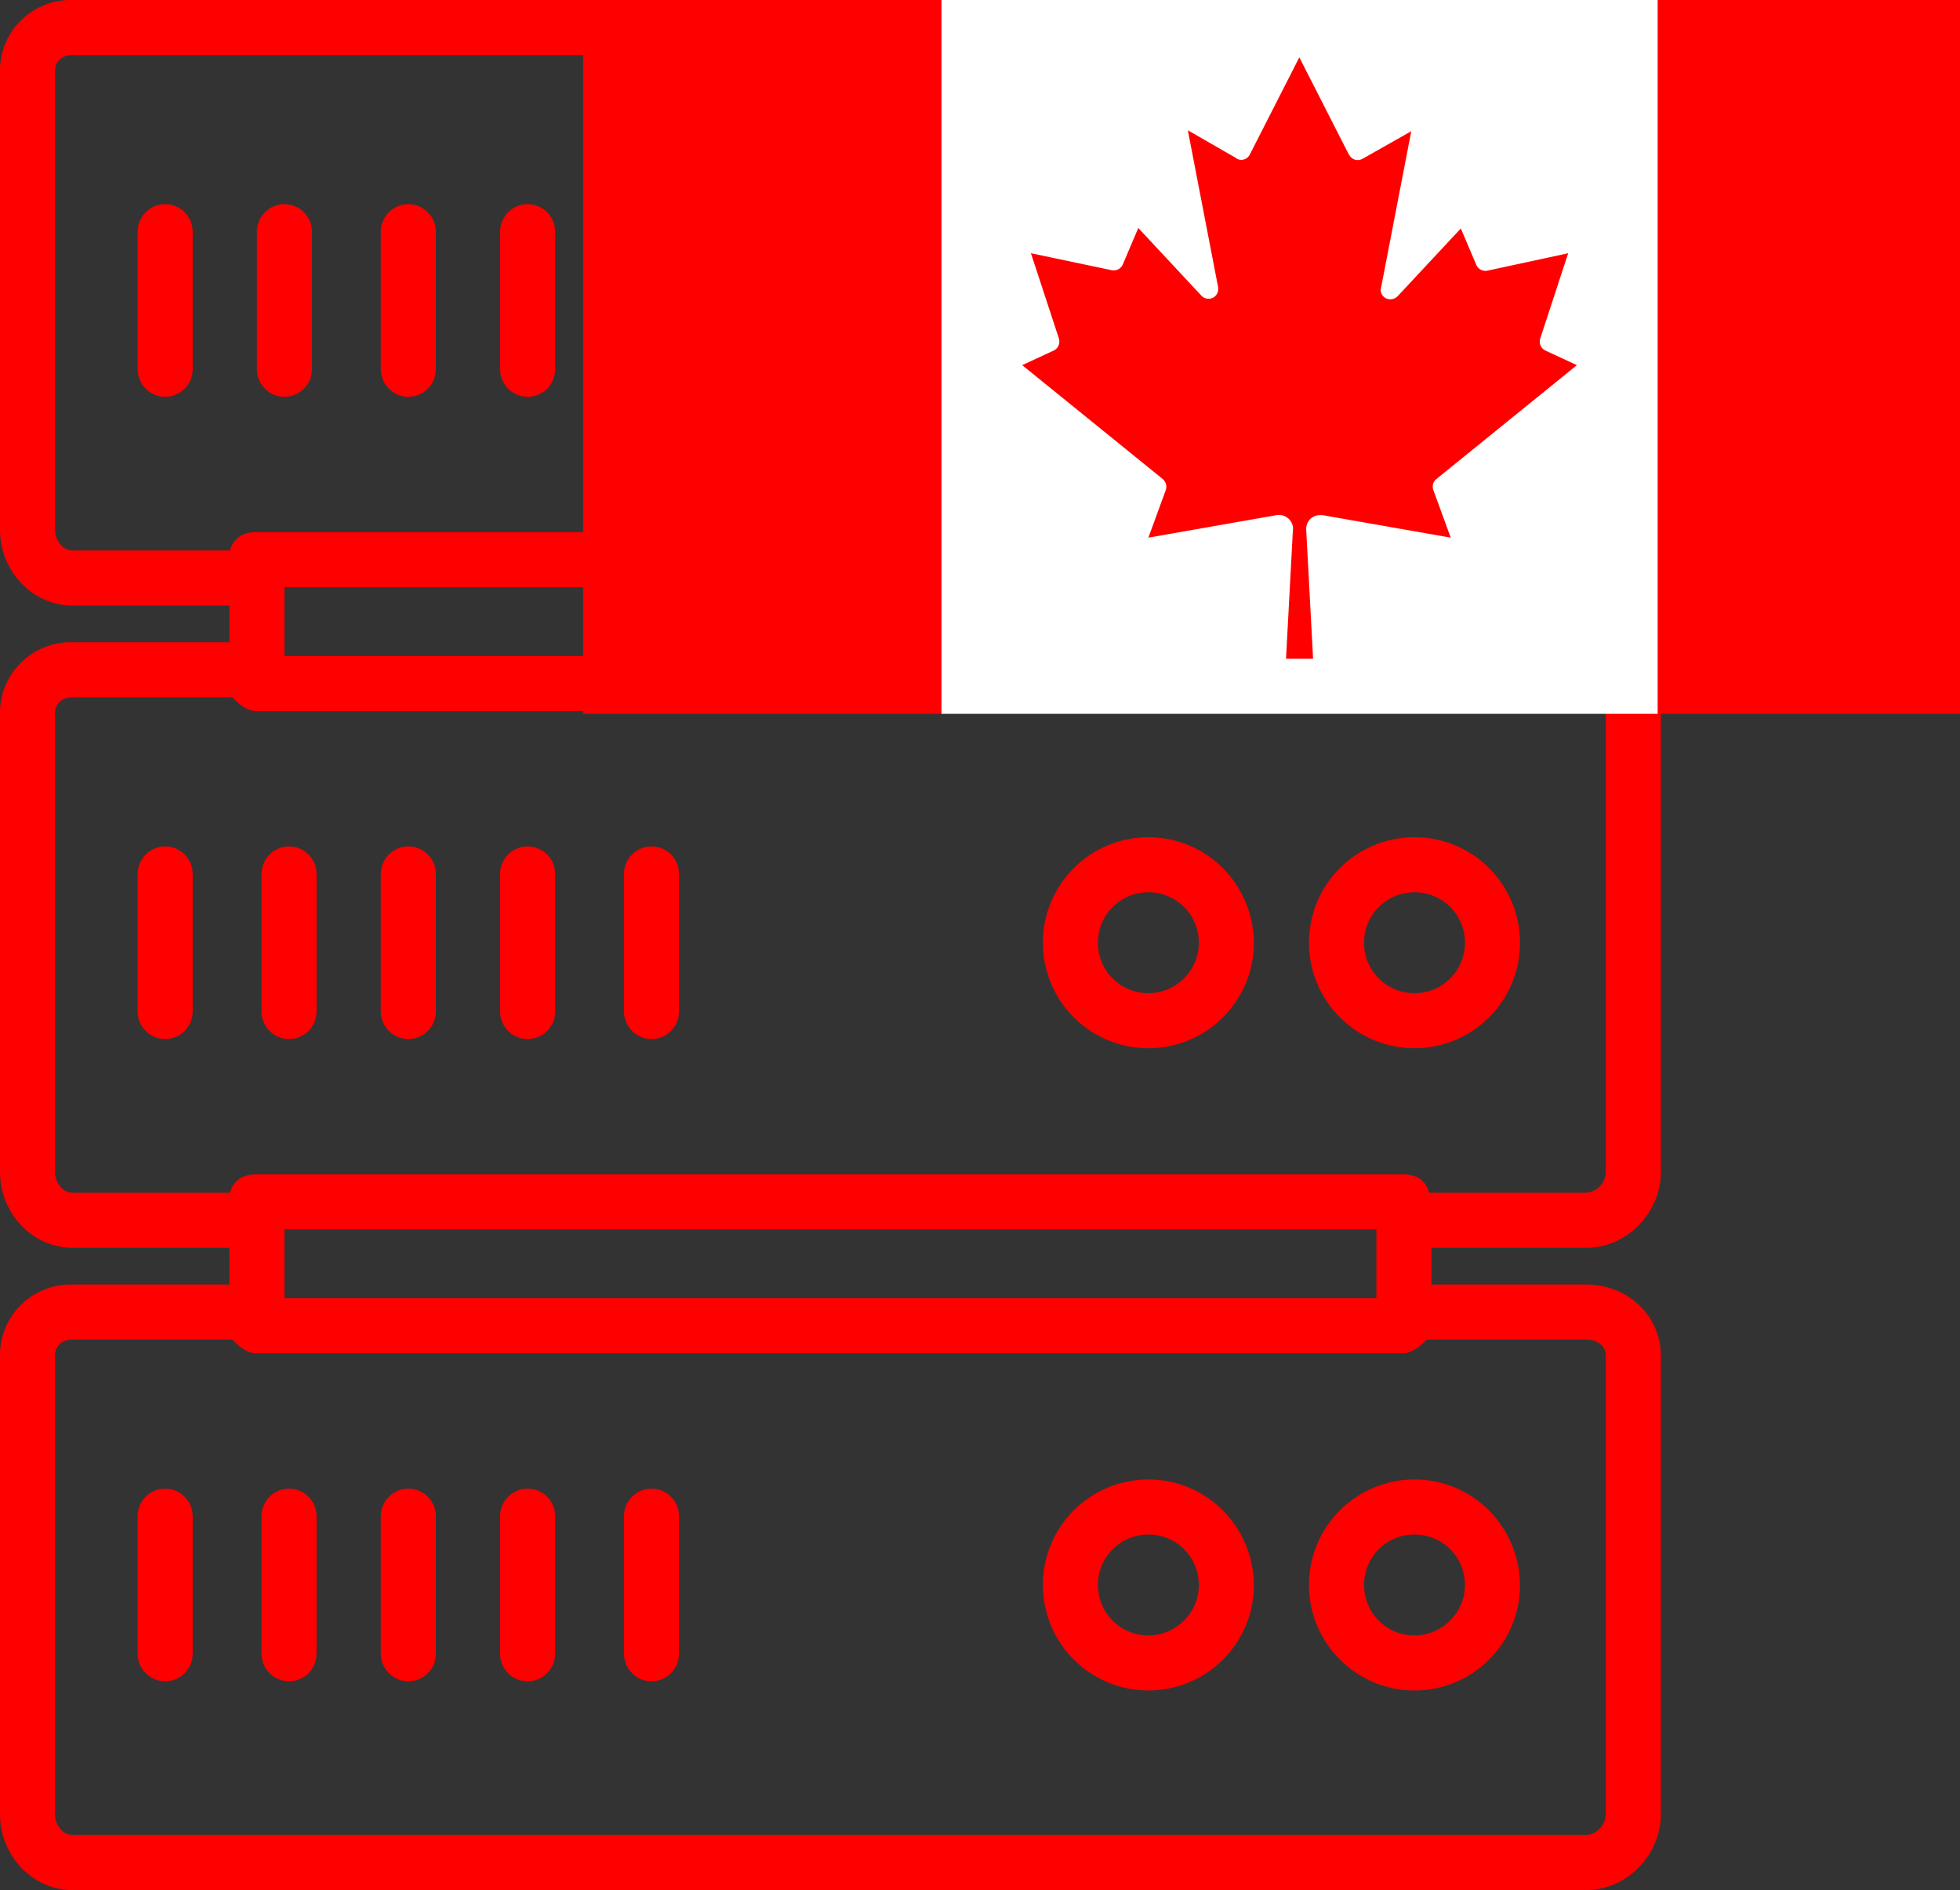
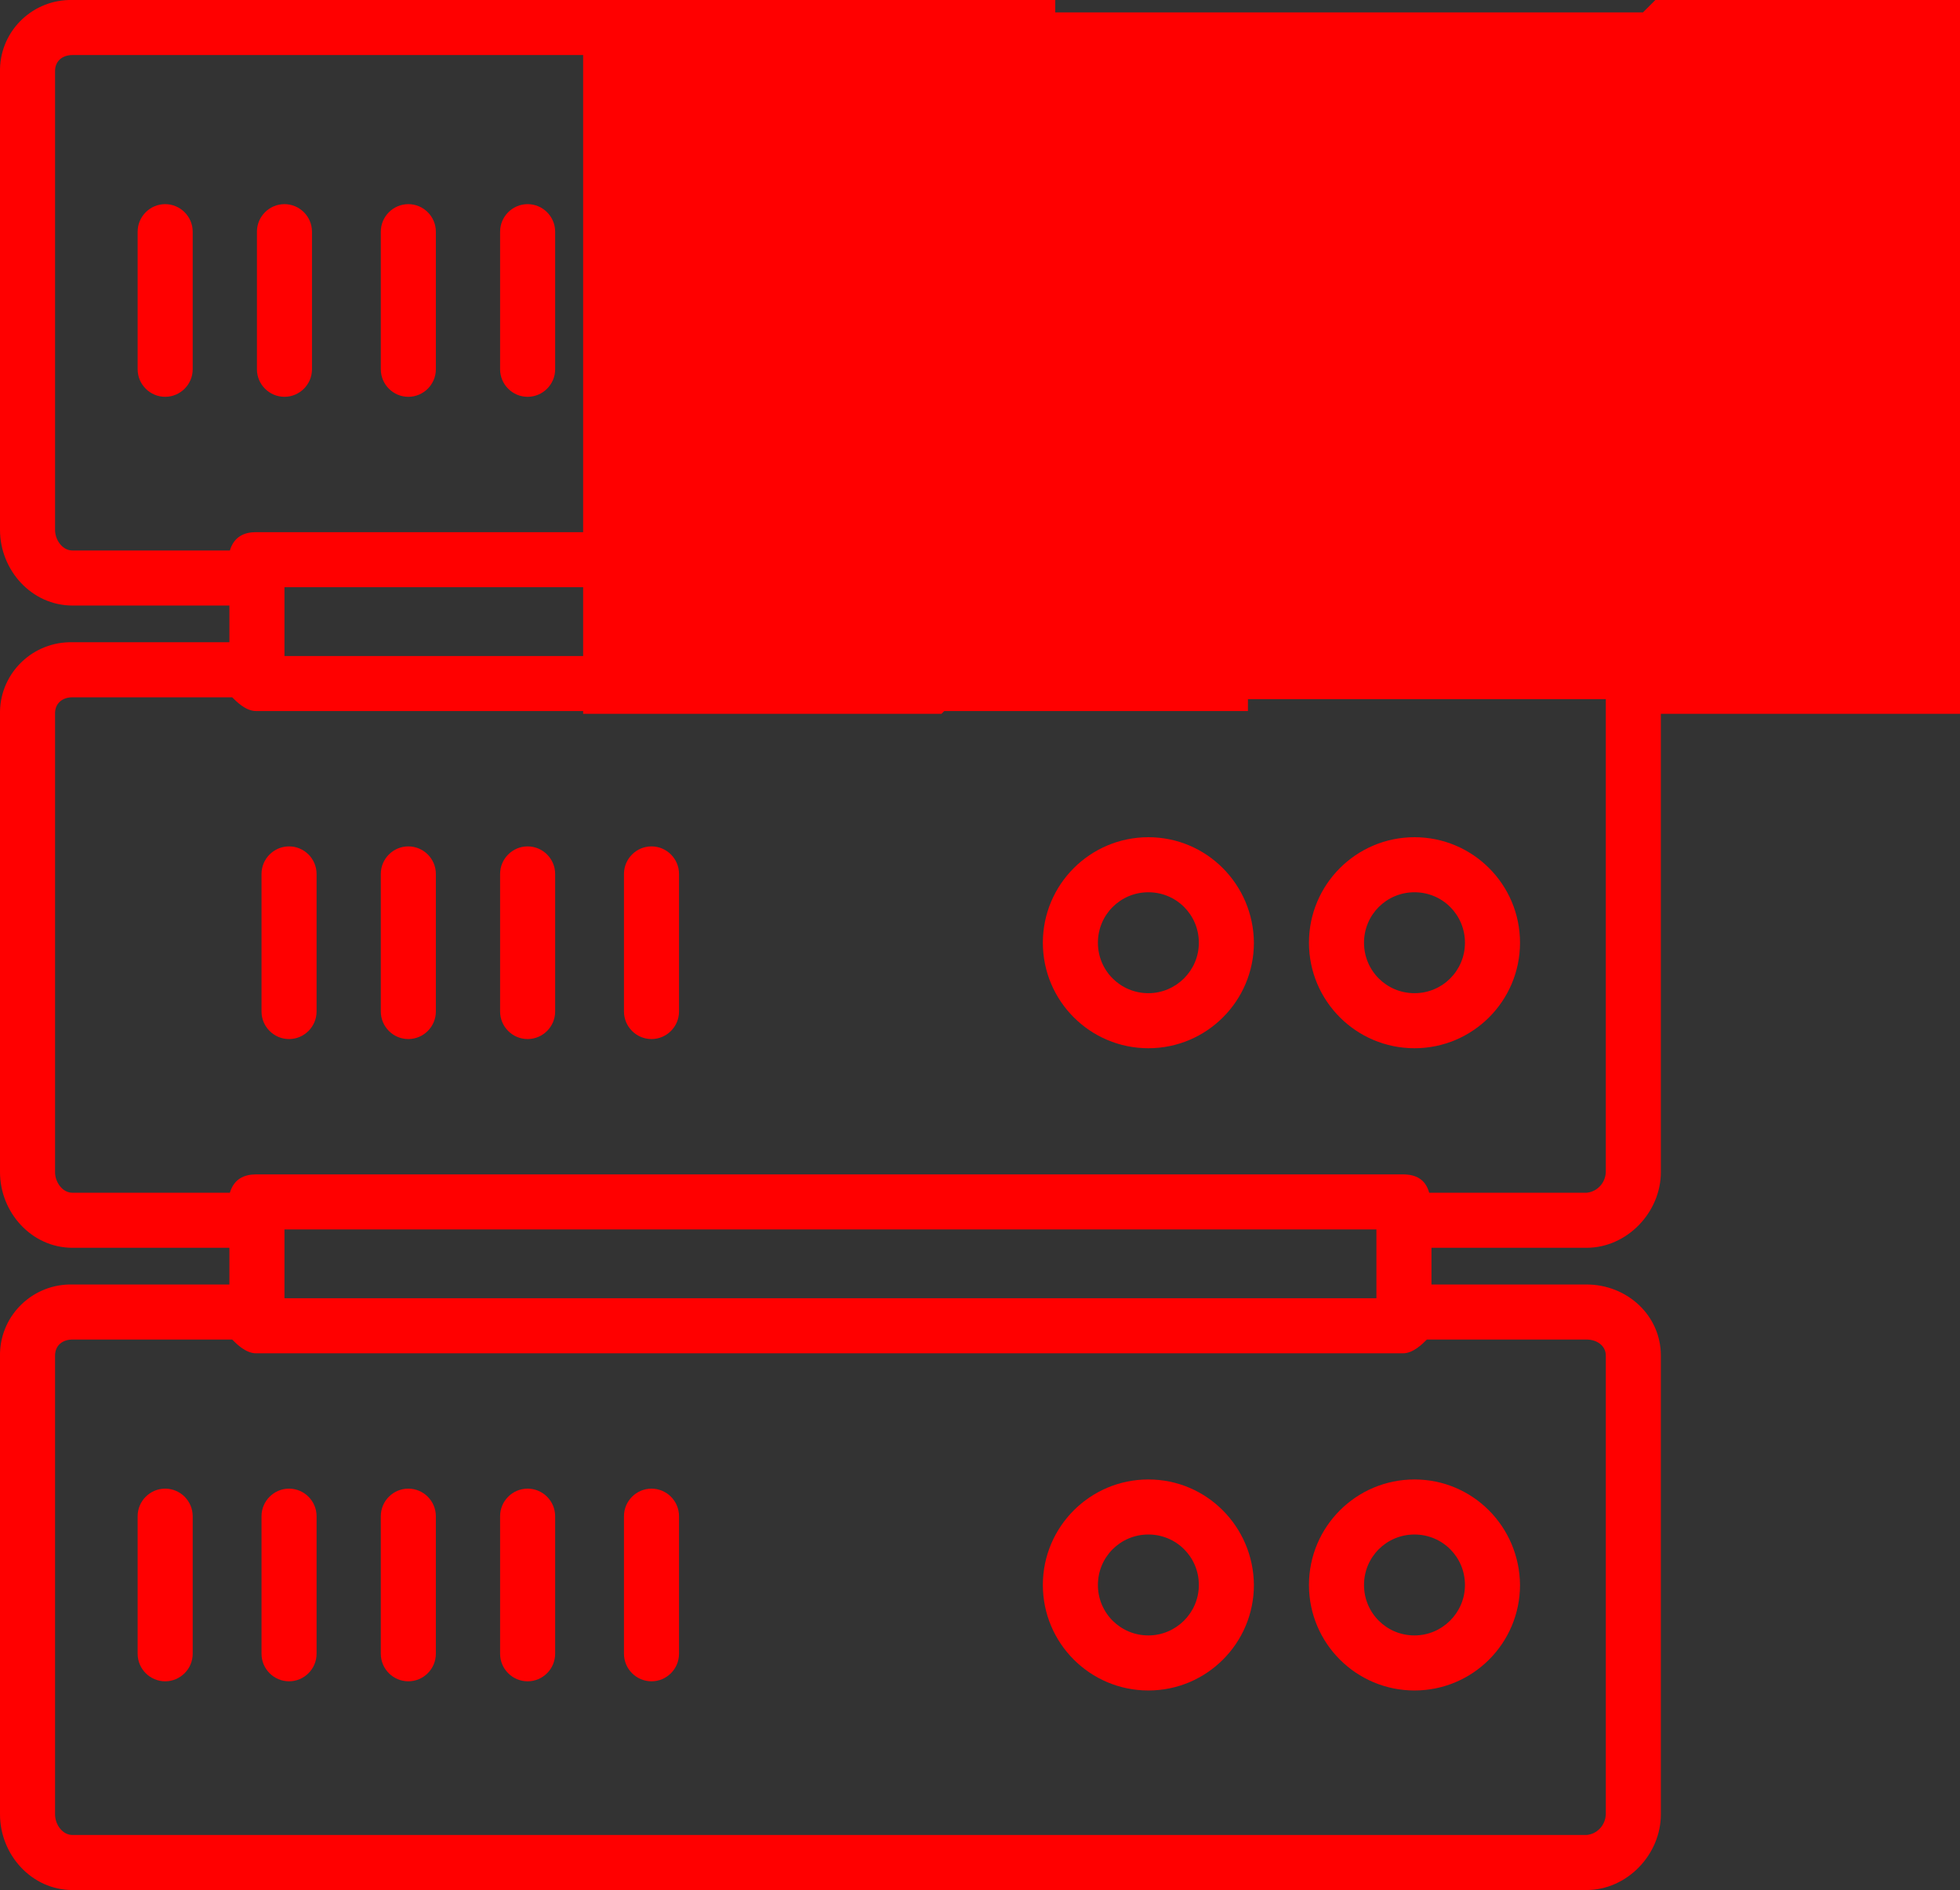
<svg xmlns="http://www.w3.org/2000/svg" id="Layer_1" x="0px" y="0px" viewBox="0 0 427.2 412" style="enable-background:new 0 0 427.2 412;" xml:space="preserve">
  <rect x="0" y="0" width="427.2" height="412" fill="#333333" stroke="none" />
  <style type="text/css">	.st0{fill:#FF0000;}	.st1{display:none;fill:#050505;}	.st2{fill:#FFFFFF;}</style>
  <g>
    <path class="st0" d="M250.3,322.5c-12.7,0-23,10.3-23,23s10.3,23,23,23c12.7,0,23-10.3,23-23l0,0  C273.2,332.8,263,322.5,250.3,322.5z M250.3,356.5c-6.1,0-11-4.9-11-11s4.9-11,11-11c6.1,0,11,4.9,11,11  C261.3,351.6,256.3,356.5,250.3,356.5z" />
    <path class="st0" d="M308.3,322.5c-12.7,0-23,10.3-23,23s10.3,23,23,23s23-10.3,23-23l0,0C331.2,332.8,321,322.5,308.3,322.5z   M308.3,356.5c-6.1,0-11-4.9-11-11s4.9-11,11-11s11,4.9,11,11C319.3,351.6,314.3,356.5,308.3,356.5z" />
    <path class="st0" d="M36,324.5c-3.3,0-6,2.7-6,6v30c0,3.3,2.7,6,6,6s6-2.7,6-6l0,0v-30C42,327.2,39.3,324.5,36,324.5z" />
    <path class="st0" d="M63,324.5c-3.3,0-6,2.7-6,6v30c0,3.3,2.7,6,6,6s6-2.7,6-6l0,0v-30C69,327.2,66.3,324.5,63,324.5z" />
    <path class="st0" d="M89,324.5c-3.3,0-6,2.7-6,6v30c0,3.3,2.7,6,6,6s6-2.7,6-6l0,0v-30C95,327.2,92.3,324.5,89,324.5z" />
    <path class="st0" d="M115,324.5c-3.3,0-6,2.7-6,6v30c0,3.3,2.7,6,6,6s6-2.7,6-6l0,0v-30C121,327.2,118.3,324.5,115,324.5z" />
    <path class="st0" d="M56,50.5v30c0,3.3,2.7,6,6,6s6-2.7,6-6v-30c0-3.3-2.7-6-6-6S56,47.2,56,50.5z" />
    <path class="st0" d="M142,324.5c-3.3,0-6,2.7-6,6v30c0,3.3,2.7,6,6,6s6-2.7,6-6l0,0v-30C148,327.2,145.3,324.5,142,324.5z" />
    <path class="st0" d="M350,255.5c-0.1,2.4-1.9,4.3-4.2,4.5h-34.3c-0.8-3-3-4-5.7-4h-250c-2.6,0-4.8,1-5.7,4H15.8  c-2.2,0-3.8-2.3-3.8-4.5v-100c0-2.2,1.6-3.5,3.8-3.5h34.8c1,1,3,3,5.2,3H272v-12H62v-15h187v-12H55.8c-2.6,0-4.8,1-5.7,4H15.8  c-2.2,0-3.8-2.3-3.8-4.5v-100c0-2.2,1.6-3.5,3.8-3.5H230V0H15.8C7.3-0.2,0.2,6.5,0,15c0,0.2,0,0.3,0,0.5v100  c0,8.8,6.9,16.5,15.8,16.5H50v8H15.8c-8.5-0.2-15.6,6.5-15.8,15c0,0.2,0,0.3,0,0.5v100c0,8.8,6.9,16.5,15.8,16.5H50v8H15.8  c-8.5-0.2-15.6,6.5-15.8,15c0,0.2,0,0.3,0,0.5v100c0,8.8,6.9,16.5,15.8,16.5h330c8.8,0,16.2-7.7,16.2-16.5v-100  c0-8.8-7.4-15.5-16.2-15.5H312v-8h33.8c8.8,0,16.2-7.7,16.2-16.5V152h-12V255.5z M300,283H62v-15h238V283z M350,295.5v100  c-0.1,2.4-1.9,4.3-4.2,4.5h-330c-2.2,0-3.8-2.3-3.8-4.5v-100c0-2.2,1.6-3.5,3.8-3.5h34.8c1,1,3,3,5.2,3h250c2.2,0,4.2-2,5.2-3h34.8  C348,292,350,293.3,350,295.5z" />
    <path class="st0" d="M250.3,182.5c-12.7,0-23,10.3-23,23s10.3,23,23,23c12.7,0,23-10.3,23-23C273.2,192.8,263,182.5,250.3,182.5z   M250.3,216.5c-6.1,0-11-4.9-11-11s4.9-11,11-11c6.1,0,11,4.9,11,11C261.3,211.6,256.3,216.5,250.3,216.5z" />
    <path class="st0" d="M308.3,228.5c12.7,0,23-10.3,23-23s-10.3-23-23-23s-23,10.3-23,23l0,0C285.3,218.2,295.6,228.5,308.3,228.5z   M308.3,194.5c6.1,0,11,4.9,11,11s-4.9,11-11,11s-11-4.9-11-11C297.3,199.4,302.2,194.5,308.3,194.5z" />
-     <path class="st0" d="M30,190.5v30c0,3.3,2.7,6,6,6s6-2.7,6-6v-30c0-3.3-2.7-6-6-6S30,187.2,30,190.5z" />
    <path class="st0" d="M57,190.5v30c0,3.3,2.7,6,6,6s6-2.7,6-6v-30c0-3.3-2.7-6-6-6S57,187.2,57,190.5z" />
    <path class="st0" d="M83,190.5v30c0,3.3,2.7,6,6,6s6-2.7,6-6v-30c0-3.3-2.7-6-6-6S83,187.2,83,190.5z" />
    <path class="st0" d="M109,190.5v30c0,3.3,2.7,6,6,6s6-2.7,6-6v-30c0-3.3-2.7-6-6-6S109,187.2,109,190.5z" />
    <path class="st0" d="M136,190.5v30c0,3.3,2.7,6,6,6s6-2.7,6-6v-30c0-3.3-2.7-6-6-6S136,187.2,136,190.5z" />
    <path class="st0" d="M30,50.5v30c0,3.3,2.7,6,6,6s6-2.7,6-6v-30c0-3.3-2.7-6-6-6S30,47.2,30,50.5z" />
    <path class="st1" d="M57,50.5v30c0,3.3,2.7,6,6,6s6-2.7,6-6v-30c0-3.3-2.7-6-6-6S57,47.2,57,50.5z" />
    <path class="st0" d="M83,50.5v30c0,3.3,2.7,6,6,6s6-2.7,6-6v-30c0-3.3-2.7-6-6-6S83,47.2,83,50.5z" />
    <path class="st0" d="M109,50.5v30c0,3.3,2.7,6,6,6s6-2.7,6-6v-30c0-3.3-2.7-6-6-6S109,47.2,109,50.5z" />
    <path class="st0" d="M136,50.5v30c0,3.3,2.7,6,6,6s6-2.7,6-6v-30c0-3.3-2.7-6-6-6S136,47.2,136,50.5z" />
  </g>
  <path class="st0" d="M127.1-0.5h78.1l3.2,3.2h149.7l3.2-3.2h78.1v156.1h-78.1l-3.2-3.2H208.4l-3.2,3.2h-78.1V-0.5z" />
-   <path class="st2" d="M205.2-0.5h156.1v156.1H205.2V-0.5z M286.2,143.6l-1.5-28.1c-0.1-1.7,1.2-3.2,2.9-3.2c0.2,0,0.4,0,0.7,0 l27.9,4.9l-3.8-10.4c-0.3-0.8-0.1-1.8,0.7-2.4l30.6-24.8l-6.9-3.2c-1-0.5-1.4-1.6-1.1-2.6l6.1-18.6L324.2,59c-1,0.2-2-0.3-2.4-1.2 l-3.4-8l-13.8,14.8c-0.8,0.8-2.1,0.9-3,0.1c-0.5-0.5-0.8-1.2-0.6-1.9l6.6-34.2L297,34.6c-1,0.6-2.3,0.3-2.9-0.8c0,0,0-0.1-0.1-0.1 l-10.8-21.2l-10.8,21.2c-0.5,1-1.8,1.5-2.8,0.9c0,0-0.1,0-0.1-0.1l-10.6-6.1l6.6,34.2c0.2,1.1-0.5,2.3-1.7,2.5 c-0.7,0.1-1.4-0.1-1.9-0.6l-13.8-14.8l-3.4,8c-0.4,0.9-1.4,1.4-2.4,1.2l-17.6-3.7l6.1,18.6c0.3,1-0.1,2.1-1.1,2.6l-6.9,3.2 l30.6,24.8c0.7,0.6,1,1.5,0.7,2.4l-3.8,10.4l27.9-4.9c1.7-0.3,3.3,0.8,3.6,2.5c0,0.2,0.1,0.4,0,0.7l-1.5,28.1H286.2z" />
</svg>